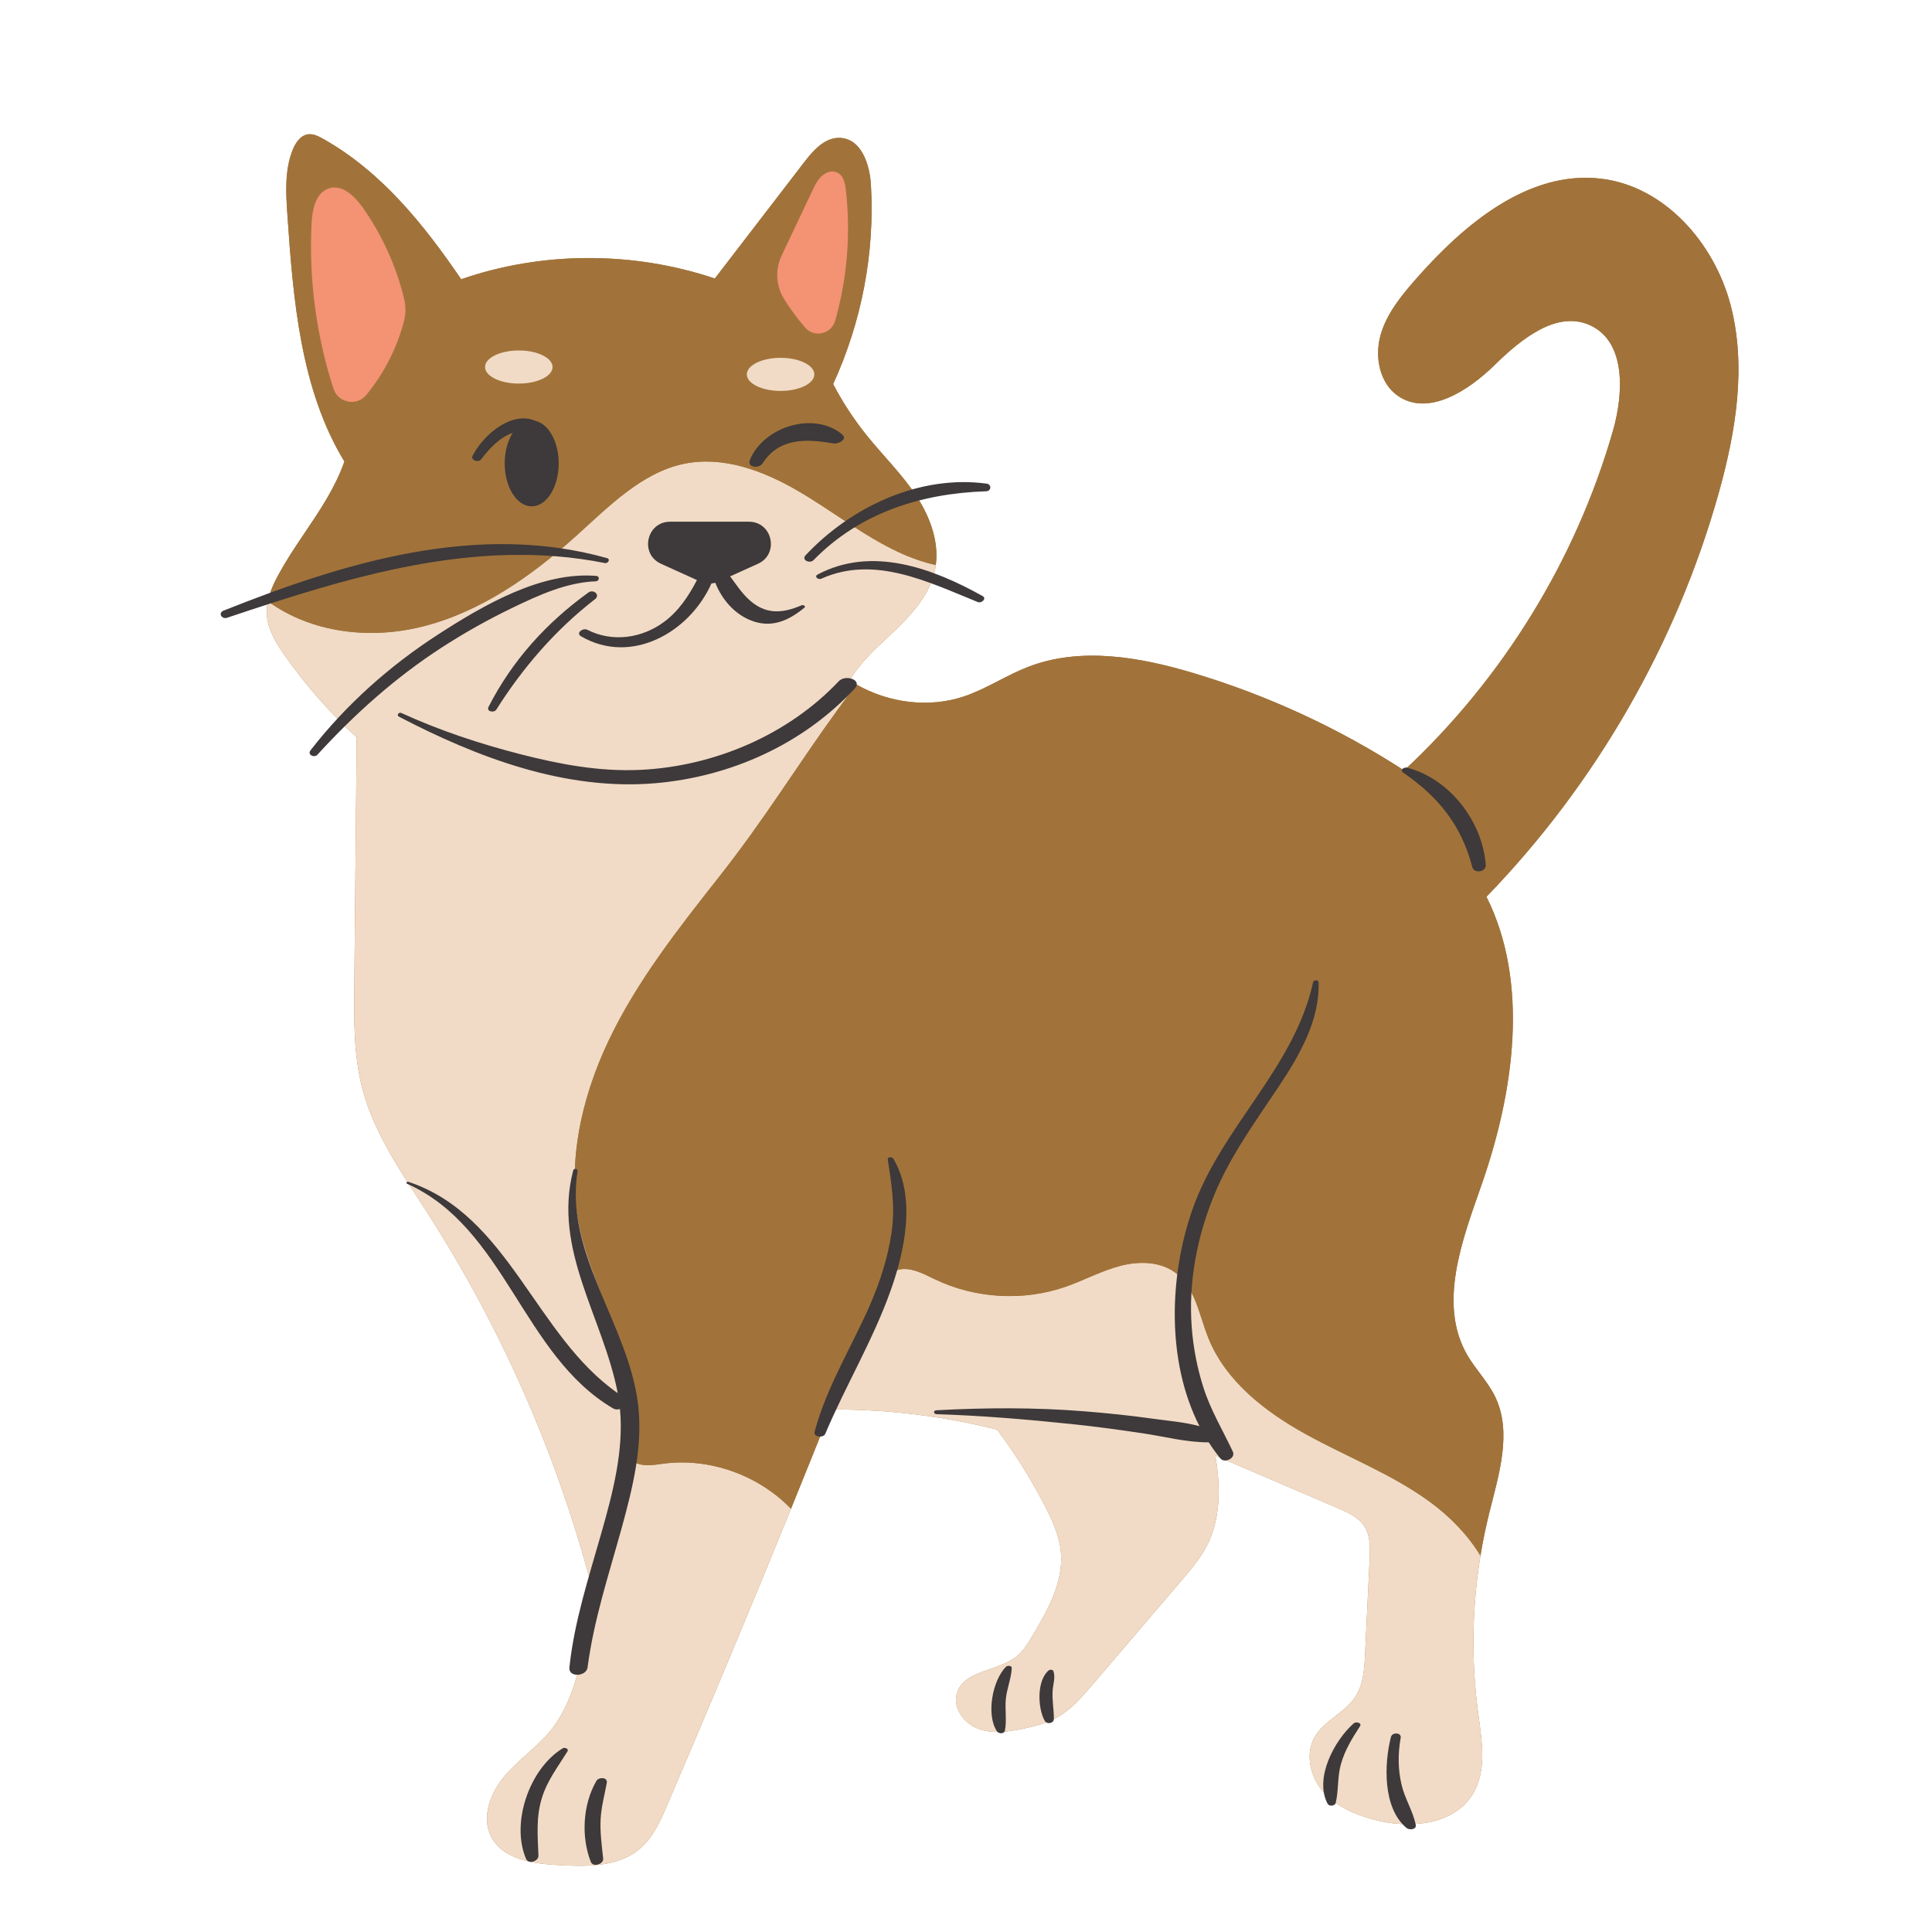
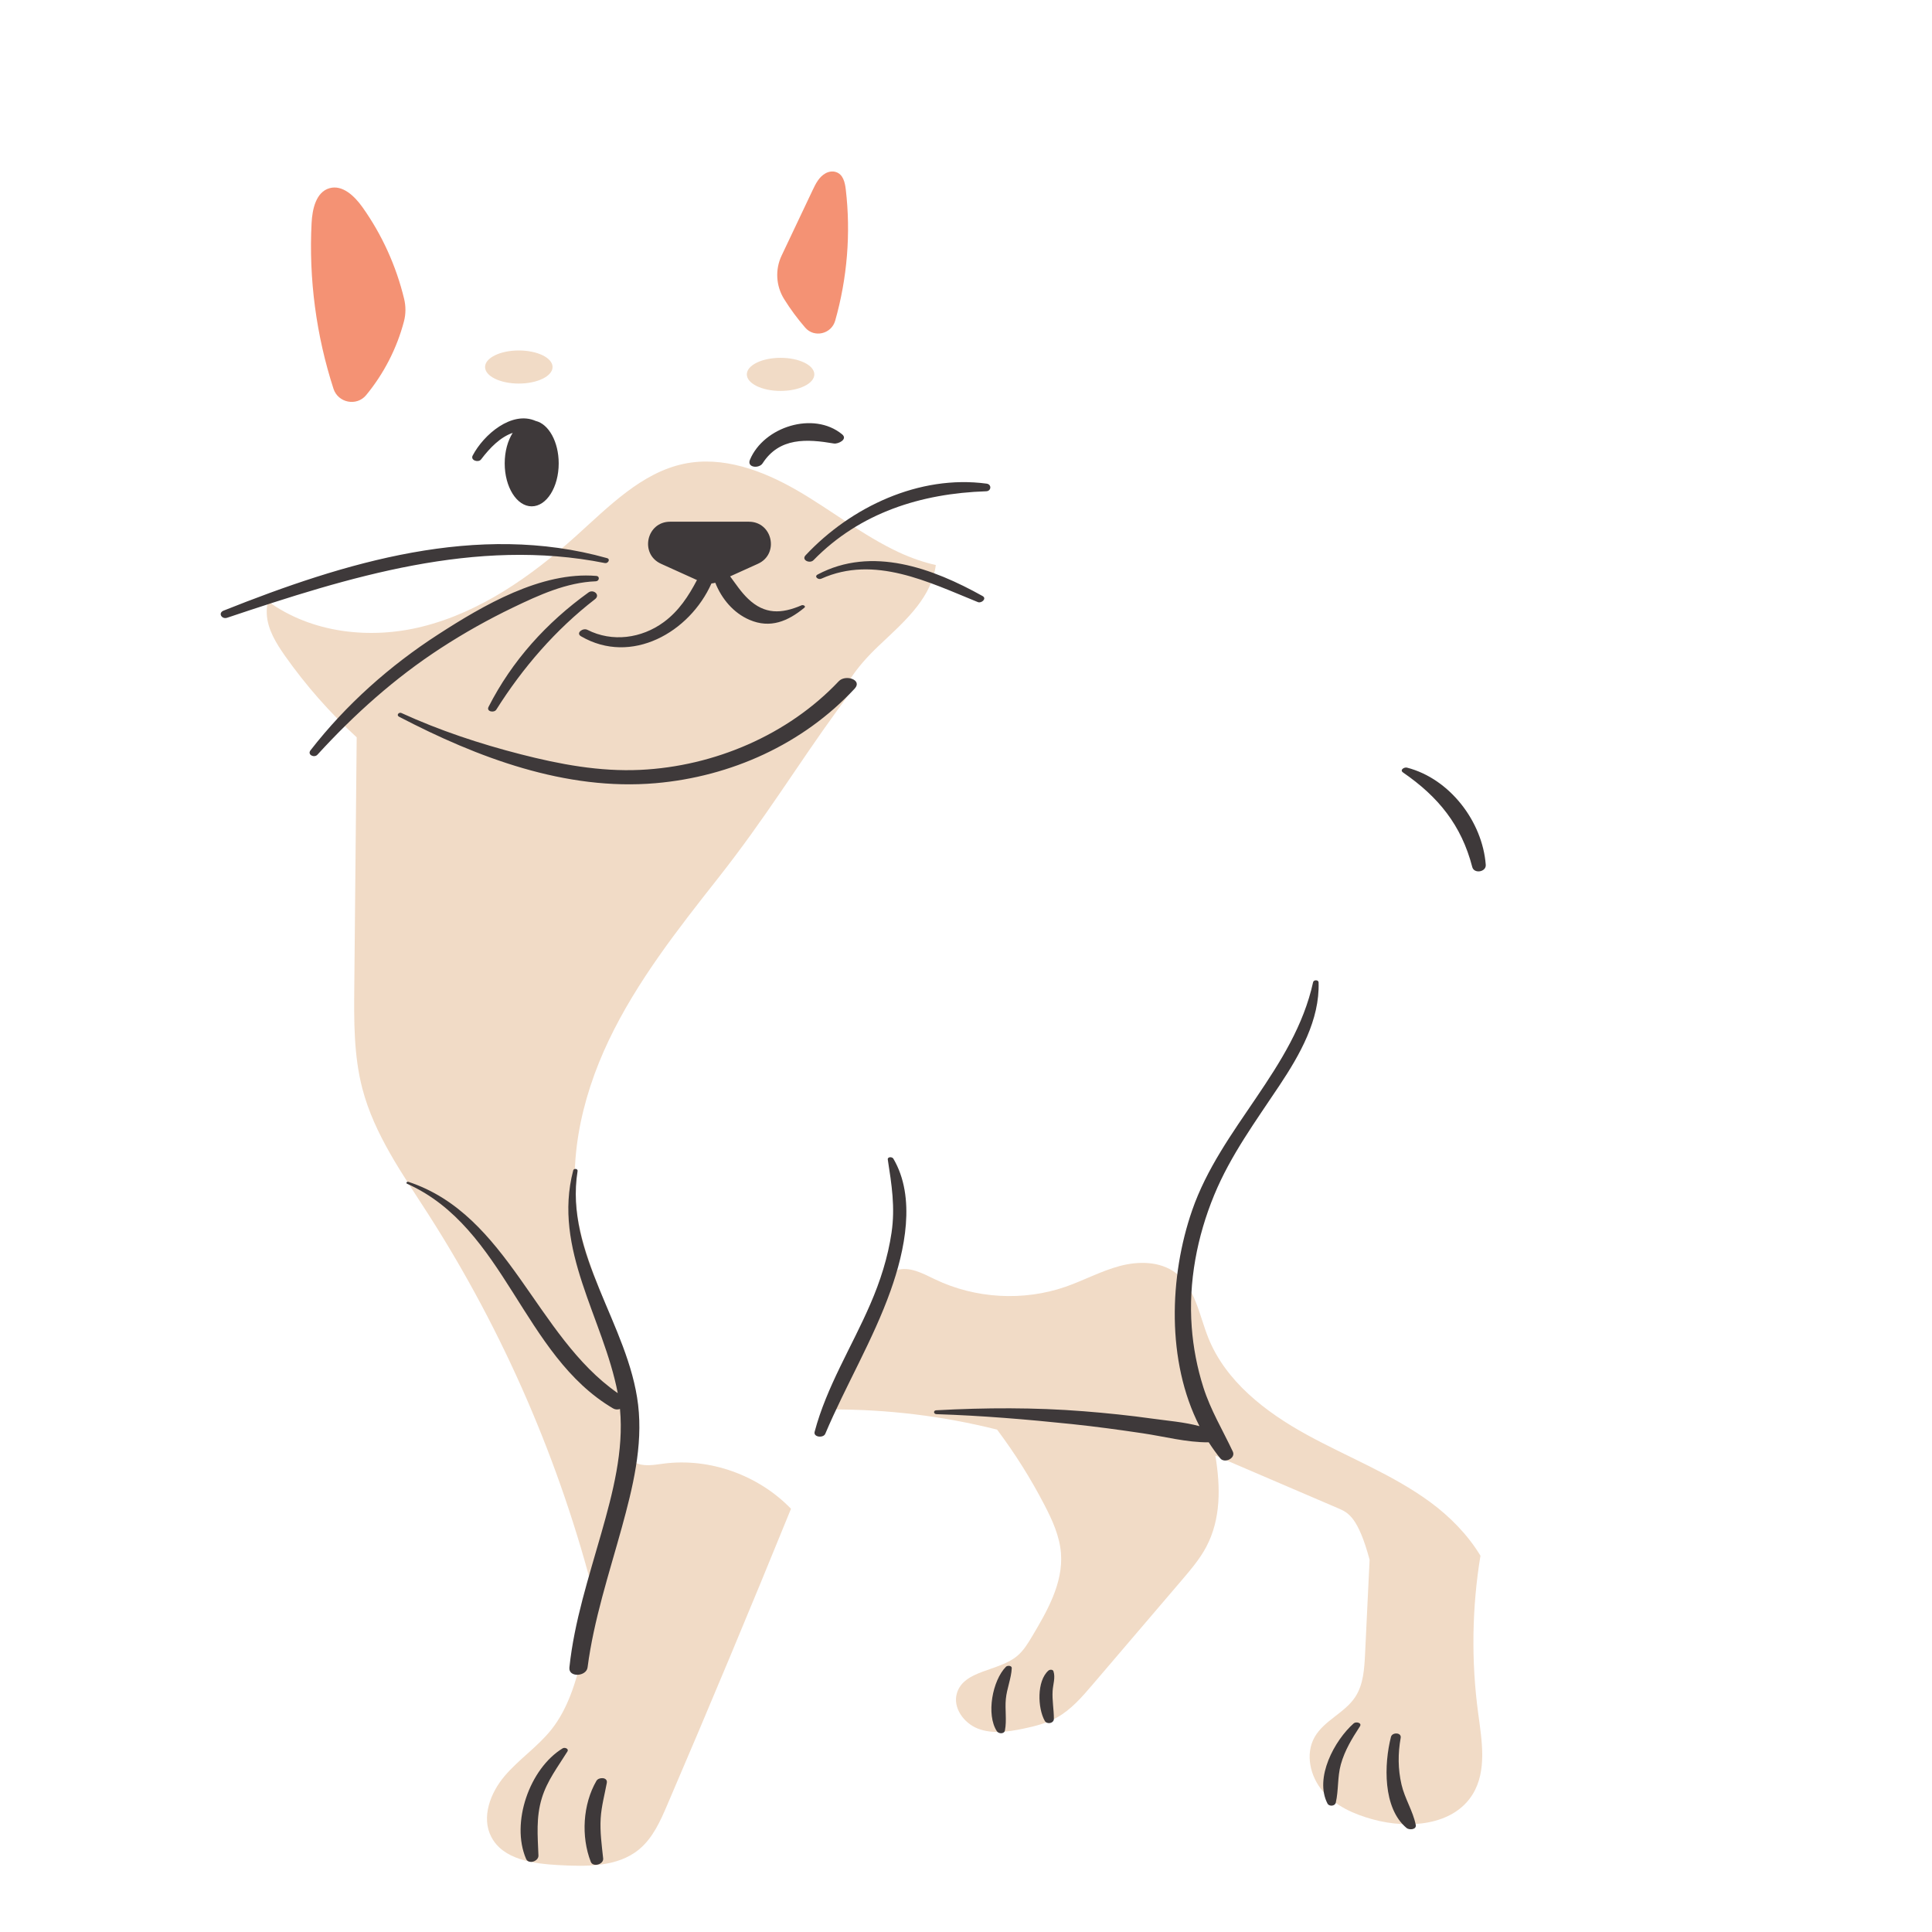
<svg xmlns="http://www.w3.org/2000/svg" width="1080" zoomAndPan="magnify" viewBox="0 0 810 810" height="1080" preserveAspectRatio="xMidYMid meet" version="1.0">
  <defs>
    <clipPath id="415ead781a">
-       <path d="M 111.41 56.262 L 728.73 56.262 L 728.73 782.238 L 111.41 782.238 Z M 111.41 56.262 " clip-rule="nonzero" />
-     </clipPath>
+       </clipPath>
    <clipPath id="465f977999">
-       <path d="M 112 56.262 L 728.73 56.262 L 728.73 653 L 112 653 Z M 112 56.262 " clip-rule="nonzero" />
-     </clipPath>
+       </clipPath>
  </defs>
  <g clip-path="url(#415ead781a)">
-     <path fill="#a1733a" d="M 725.508 127.711 C 718.652 101.828 697.922 78.129 671.34 74.922 C 640.859 71.246 613.863 93.953 593.594 117.027 C 587.426 124.066 581.281 131.586 578.781 140.598 C 576.281 149.633 578.363 160.574 586.035 165.934 C 598.738 174.758 615.609 163.863 626.645 153.023 C 637.684 142.191 652.727 129.902 666.758 136.418 C 681.703 143.359 680.773 164.789 676.234 180.629 C 660.68 234.855 629.977 284.59 588.672 323.012 C 561.336 305.305 531.484 291.504 500.293 282.172 C 477.742 275.422 453 271.098 431.051 279.59 C 421.973 283.094 413.793 288.652 404.594 291.828 C 389.684 296.988 372.707 294.777 359.043 286.969 C 358.074 286.402 357.098 285.812 356.156 285.191 C 359.43 279.914 363.859 275.086 368.32 270.84 C 378.059 261.574 389.238 252.188 391.98 239.023 C 392.137 238.316 392.242 237.602 392.34 236.895 C 393.695 226.832 389.805 216.504 384.191 207.934 C 378.168 198.77 370.223 191.047 363.348 182.496 C 357.977 175.824 353.27 168.617 349.305 161.023 C 361.297 134.844 366.809 105.996 365.141 77.469 C 364.664 68.977 361.16 58.227 352.238 57.812 C 345.926 57.52 341.105 62.891 337.375 67.738 C 324.824 84.086 312.246 100.422 299.695 116.766 C 265.508 105.281 227.441 105.27 193.348 117.078 C 177.48 93.785 159.637 71.723 135.297 58.109 C 133.414 57.059 131.344 56.039 129.211 56.301 C 126.02 56.703 123.902 59.84 122.703 62.832 C 119.289 71.398 119.859 80.973 120.496 90.172 C 122.934 125.785 126 163.262 144.387 193.5 C 142.535 198.777 140.004 203.891 137.195 208.723 C 130.789 219.715 122.809 229.746 116.742 240.938 C 114.828 244.457 113.102 248.191 112.312 252.082 C 111.941 253.828 111.754 255.621 111.848 257.406 C 112.16 263.891 115.789 269.711 119.52 275.023 C 128.27 287.418 138.363 298.883 149.543 309.121 C 149.203 343.945 148.879 378.77 148.539 413.613 C 148.398 427.984 148.289 442.555 151.938 456.461 C 156.969 475.695 168.801 492.289 179.531 509.02 C 211.27 558.531 234.91 613.203 249.391 670.195 C 247.848 678.344 246.074 686.465 244.066 694.527 C 241.383 705.328 238.121 716.332 231.227 725.055 C 225.48 732.309 217.547 737.562 211.559 744.617 C 205.57 751.668 201.695 761.949 205.988 770.145 C 210.91 779.605 223.461 781.355 234.113 781.945 C 245.902 782.59 258.93 782.852 268.008 775.301 C 273.719 770.559 276.852 763.492 279.77 756.672 C 297.461 715.453 314.73 674.086 331.629 632.562 C 337.266 618.699 342.852 604.82 348.395 590.926 C 348.41 590.926 348.438 590.926 348.473 590.926 C 371.883 590.82 395.316 593.676 418.035 599.371 C 425.504 609.332 432.164 619.902 437.887 630.957 C 441.203 637.332 444.258 644.031 444.816 651.195 C 445.773 663.602 439.184 675.215 432.809 685.91 C 430.988 688.969 429.105 692.098 426.355 694.355 C 418.5 700.82 404.148 700.113 401.199 709.852 C 399.344 715.938 404.102 722.48 410.039 724.75 C 415.973 727.02 422.605 726.078 428.828 724.797 C 433.77 723.773 438.734 722.527 443.137 720.07 C 449.09 716.754 453.664 711.438 458.09 706.254 C 470.562 691.648 483.035 677.051 495.523 662.43 C 499.258 658.051 503.035 653.617 505.742 648.512 C 511.883 636.883 511.742 623.516 509.551 610.273 C 526.746 617.633 543.926 625.012 561.121 632.391 C 565.148 634.121 569.395 636.023 571.852 639.664 C 574.598 643.734 574.461 649.016 574.211 653.926 C 573.582 667.172 572.93 680.398 572.301 693.629 C 571.988 699.816 571.586 706.332 568.176 711.488 C 563.773 718.172 555.16 721.289 551.18 728.25 C 547.137 735.34 549.27 744.77 554.578 750.977 C 559.883 757.18 567.727 760.652 575.617 762.797 C 590.445 766.855 609.184 765.438 617.336 752.395 C 623.527 742.484 621.27 729.781 619.727 718.215 C 616.777 696.348 617.117 674.023 620.688 652.242 C 621.672 646.254 622.891 640.293 624.359 634.41 C 628.387 618.207 634.113 600.5 626.801 585.48 C 623.727 579.18 618.617 574.105 615.109 568.023 C 602.844 546.66 612.984 520.074 621.117 496.828 C 634.797 457.789 641.305 412.07 623.203 375.965 C 668.918 328.785 702.754 270.145 720.523 206.902 C 727.758 181.121 732.348 153.598 725.508 127.711 " fill-opacity="1" fill-rule="nonzero" />
-   </g>
-   <path fill="#f1dbc6" d="M 111.848 257.406 C 112.16 263.891 115.789 269.711 119.52 275.023 C 128.27 287.418 138.363 298.883 149.543 309.121 C 149.203 343.945 148.879 378.77 148.539 413.613 C 148.398 427.984 148.289 442.555 151.938 456.461 C 156.969 475.695 168.801 492.289 179.531 509.02 C 211.27 558.531 234.91 613.203 249.391 670.195 C 247.848 678.344 246.074 686.465 244.066 694.527 C 241.383 705.328 238.121 716.332 231.227 725.055 C 225.48 732.309 217.547 737.562 211.559 744.617 C 205.57 751.668 201.695 761.949 205.988 770.145 C 210.91 779.605 223.461 781.355 234.113 781.945 C 245.902 782.59 258.93 782.852 268.008 775.301 C 273.719 770.559 276.852 763.492 279.77 756.672 C 297.461 715.453 314.73 674.086 331.629 632.562 C 318.031 618.469 297.613 611.09 278.16 613.637 C 274.07 614.18 269.625 615.055 266.031 613.035 C 259.039 609.125 261 598.859 262.066 590.926 C 265.52 565.199 249.066 541.395 243.312 516.078 C 237.23 489.328 243.418 460.969 255.211 436.207 C 267.004 411.449 284.121 389.672 301.102 368.117 C 321.074 342.773 333.852 321.453 351.172 297.59 C 353.672 294.113 356.301 290.582 359.043 286.969 C 358.074 286.402 357.098 285.812 356.156 285.191 C 359.43 279.914 363.859 275.086 368.32 270.84 C 378.059 261.574 389.238 252.188 391.98 239.023 C 392.137 238.316 392.242 237.602 392.34 236.895 C 387.059 235.707 381.859 233.871 376.965 231.602 C 361.855 224.59 348.562 213.895 334.086 205.539 C 319.605 197.176 302.922 191.066 286.73 194.457 C 268.996 198.16 255.227 212.363 241.457 224.762 C 222.566 241.758 201.203 256.672 177.047 262.703 C 155.164 268.184 130.652 265.434 112.312 252.082 C 111.941 253.828 111.754 255.621 111.848 257.406 Z M 375.789 532.594 C 381.195 530.727 386.871 533.91 392.027 536.375 C 408.93 544.48 429.043 545.621 446.762 539.477 C 454.418 536.812 461.641 532.859 469.484 530.773 C 477.324 528.691 486.34 528.754 492.832 533.613 C 501.125 539.789 502.73 551.273 506.574 560.871 C 513.891 579.168 530.594 592.027 547.863 601.504 C 565.137 611 583.812 618.129 599.691 629.816 C 607.918 635.863 615.422 643.52 620.688 652.242 C 617.117 674.023 616.777 696.348 619.727 718.215 C 621.27 729.781 623.527 742.484 617.336 752.395 C 609.184 765.438 590.445 766.855 575.617 762.797 C 567.727 760.652 559.883 757.18 554.578 750.977 C 549.27 744.77 547.137 735.34 551.18 728.25 C 555.16 721.289 563.773 718.172 568.176 711.488 C 571.586 706.332 571.988 699.816 572.301 693.629 C 572.93 680.398 573.582 667.172 574.211 653.926 C 574.461 649.016 574.598 643.734 571.852 639.664 C 569.395 636.023 565.148 634.121 561.121 632.391 C 543.926 625.012 526.746 617.633 509.551 610.273 C 511.742 623.516 511.883 636.883 505.742 648.512 C 503.035 653.617 499.258 658.051 495.523 662.43 C 483.035 677.051 470.562 691.648 458.09 706.254 C 453.664 711.438 449.09 716.754 443.137 720.07 C 438.734 722.527 433.77 723.773 428.828 724.797 C 422.605 726.078 415.965 727.02 410.039 724.75 C 404.102 722.48 399.344 715.938 401.199 709.852 C 404.148 700.113 418.5 700.82 426.355 694.355 C 429.105 692.098 430.988 688.969 432.809 685.91 C 439.184 675.215 445.773 663.602 444.816 651.195 C 444.258 644.031 441.203 637.332 437.887 630.957 C 432.164 619.902 425.504 609.332 418.035 599.371 C 395.316 593.676 371.883 590.82 348.473 590.926 C 348.562 590.652 348.645 590.371 348.734 590.109 C 353.531 574.258 359.414 558.746 366.344 543.691 C 368.43 539.137 371.066 534.23 375.789 532.594 " fill-opacity="1" fill-rule="nonzero" />
+     </g>
+   <path fill="#f1dbc6" d="M 111.848 257.406 C 112.16 263.891 115.789 269.711 119.52 275.023 C 128.27 287.418 138.363 298.883 149.543 309.121 C 149.203 343.945 148.879 378.77 148.539 413.613 C 148.398 427.984 148.289 442.555 151.938 456.461 C 156.969 475.695 168.801 492.289 179.531 509.02 C 211.27 558.531 234.91 613.203 249.391 670.195 C 247.848 678.344 246.074 686.465 244.066 694.527 C 241.383 705.328 238.121 716.332 231.227 725.055 C 225.48 732.309 217.547 737.562 211.559 744.617 C 205.57 751.668 201.695 761.949 205.988 770.145 C 210.91 779.605 223.461 781.355 234.113 781.945 C 245.902 782.59 258.93 782.852 268.008 775.301 C 273.719 770.559 276.852 763.492 279.77 756.672 C 297.461 715.453 314.73 674.086 331.629 632.562 C 318.031 618.469 297.613 611.09 278.16 613.637 C 274.07 614.18 269.625 615.055 266.031 613.035 C 259.039 609.125 261 598.859 262.066 590.926 C 265.52 565.199 249.066 541.395 243.312 516.078 C 237.23 489.328 243.418 460.969 255.211 436.207 C 267.004 411.449 284.121 389.672 301.102 368.117 C 321.074 342.773 333.852 321.453 351.172 297.59 C 353.672 294.113 356.301 290.582 359.043 286.969 C 358.074 286.402 357.098 285.812 356.156 285.191 C 359.43 279.914 363.859 275.086 368.32 270.84 C 378.059 261.574 389.238 252.188 391.98 239.023 C 392.137 238.316 392.242 237.602 392.34 236.895 C 387.059 235.707 381.859 233.871 376.965 231.602 C 361.855 224.59 348.562 213.895 334.086 205.539 C 319.605 197.176 302.922 191.066 286.73 194.457 C 268.996 198.16 255.227 212.363 241.457 224.762 C 222.566 241.758 201.203 256.672 177.047 262.703 C 155.164 268.184 130.652 265.434 112.312 252.082 C 111.941 253.828 111.754 255.621 111.848 257.406 Z M 375.789 532.594 C 381.195 530.727 386.871 533.91 392.027 536.375 C 408.93 544.48 429.043 545.621 446.762 539.477 C 454.418 536.812 461.641 532.859 469.484 530.773 C 477.324 528.691 486.34 528.754 492.832 533.613 C 501.125 539.789 502.73 551.273 506.574 560.871 C 513.891 579.168 530.594 592.027 547.863 601.504 C 565.137 611 583.812 618.129 599.691 629.816 C 607.918 635.863 615.422 643.52 620.688 652.242 C 617.117 674.023 616.777 696.348 619.727 718.215 C 621.27 729.781 623.527 742.484 617.336 752.395 C 609.184 765.438 590.445 766.855 575.617 762.797 C 567.727 760.652 559.883 757.18 554.578 750.977 C 549.27 744.77 547.137 735.34 551.18 728.25 C 555.16 721.289 563.773 718.172 568.176 711.488 C 571.586 706.332 571.988 699.816 572.301 693.629 C 572.93 680.398 573.582 667.172 574.211 653.926 C 569.395 636.023 565.148 634.121 561.121 632.391 C 543.926 625.012 526.746 617.633 509.551 610.273 C 511.742 623.516 511.883 636.883 505.742 648.512 C 503.035 653.617 499.258 658.051 495.523 662.43 C 483.035 677.051 470.562 691.648 458.09 706.254 C 453.664 711.438 449.09 716.754 443.137 720.07 C 438.734 722.527 433.77 723.773 428.828 724.797 C 422.605 726.078 415.965 727.02 410.039 724.75 C 404.102 722.48 399.344 715.938 401.199 709.852 C 404.148 700.113 418.5 700.82 426.355 694.355 C 429.105 692.098 430.988 688.969 432.809 685.91 C 439.184 675.215 445.773 663.602 444.816 651.195 C 444.258 644.031 441.203 637.332 437.887 630.957 C 432.164 619.902 425.504 609.332 418.035 599.371 C 395.316 593.676 371.883 590.82 348.473 590.926 C 348.562 590.652 348.645 590.371 348.734 590.109 C 353.531 574.258 359.414 558.746 366.344 543.691 C 368.43 539.137 371.066 534.23 375.789 532.594 " fill-opacity="1" fill-rule="nonzero" />
  <g clip-path="url(#465f977999)">
-     <path fill="#a1733a" d="M 348.473 590.926 C 348.562 590.652 348.645 590.371 348.734 590.109 C 353.531 574.258 359.414 558.746 366.344 543.691 C 368.43 539.137 371.066 534.23 375.789 532.594 C 381.195 530.727 386.871 533.91 392.027 536.375 C 408.93 544.48 429.043 545.621 446.762 539.477 C 454.418 536.812 461.641 532.859 469.484 530.773 C 477.324 528.691 486.34 528.754 492.832 533.613 C 501.125 539.789 502.73 551.273 506.574 560.871 C 513.891 579.168 530.594 592.027 547.863 601.504 C 565.137 611 583.812 618.129 599.691 629.816 C 607.918 635.863 615.422 643.52 620.688 652.242 C 621.672 646.254 622.891 640.293 624.359 634.41 C 628.387 618.207 634.113 600.5 626.801 585.48 C 623.727 579.18 618.617 574.105 615.109 568.023 C 602.844 546.66 612.984 520.074 621.117 496.828 C 634.797 457.789 641.305 412.07 623.203 375.965 C 668.918 328.785 702.754 270.145 720.523 206.902 C 727.758 181.121 732.34 153.598 725.508 127.711 C 718.652 101.828 697.922 78.129 671.34 74.922 C 640.859 71.246 613.863 93.953 593.594 117.027 C 587.426 124.066 581.281 131.586 578.781 140.598 C 576.281 149.633 578.363 160.574 586.035 165.934 C 598.738 174.758 615.609 163.863 626.645 153.023 C 637.684 142.191 652.727 129.902 666.758 136.418 C 681.703 143.367 680.773 164.789 676.234 180.629 C 660.68 234.855 629.977 284.59 588.672 323.012 C 561.336 305.309 531.484 291.504 500.293 282.172 C 477.742 275.422 453 271.098 431.051 279.59 C 421.973 283.094 413.793 288.652 404.594 291.828 C 389.684 296.988 372.707 294.777 359.043 286.969 C 356.301 290.582 353.672 294.113 351.172 297.59 C 333.852 321.453 321.074 342.773 301.102 368.117 C 284.121 389.672 267.004 411.449 255.211 436.207 C 243.418 460.969 237.23 489.328 243.312 516.078 C 249.066 541.395 265.52 565.199 262.066 590.926 C 261 598.859 259.039 609.125 266.031 613.035 C 269.625 615.055 274.07 614.18 278.16 613.637 C 297.613 611.09 318.031 618.469 331.629 632.562 C 337.266 618.699 342.852 604.82 348.395 590.926 C 348.41 590.926 348.438 590.926 348.473 590.926 Z M 384.191 207.934 C 389.805 216.504 393.695 226.832 392.34 236.895 C 387.059 235.707 381.859 233.871 376.965 231.602 C 361.855 224.59 348.562 213.895 334.086 205.539 C 319.605 197.176 302.922 191.066 286.73 194.457 C 268.996 198.16 255.227 212.363 241.457 224.762 C 222.566 241.758 201.203 256.672 177.047 262.703 C 155.164 268.184 130.652 265.434 112.312 252.082 C 113.102 248.191 114.828 244.457 116.742 240.938 C 122.809 229.746 130.789 219.715 137.195 208.723 C 140.004 203.891 142.535 198.777 144.387 193.5 C 126 163.262 122.934 125.785 120.496 90.172 C 119.859 80.973 119.289 71.398 122.703 62.832 C 123.902 59.84 126.02 56.703 129.211 56.301 C 131.344 56.039 133.414 57.059 135.297 58.109 C 159.637 71.723 177.48 93.785 193.348 117.078 C 227.441 105.27 265.508 105.281 299.695 116.766 C 312.246 100.422 324.824 84.086 337.375 67.738 C 341.105 62.891 345.926 57.52 352.238 57.812 C 361.16 58.234 364.664 68.977 365.141 77.469 C 366.809 105.996 361.297 134.844 349.305 161.023 C 353.27 168.617 357.977 175.824 363.348 182.496 C 370.223 191.047 378.168 198.77 384.191 207.934 " fill-opacity="1" fill-rule="nonzero" />
-   </g>
+     </g>
  <path fill="#f49274" d="M 138.105 78.918 C 132.5 80.535 130.941 87.637 130.637 93.457 C 129.422 116.93 132.57 140.617 139.816 162.984 C 141.734 168.918 149.539 170.465 153.508 165.66 C 160.941 156.648 166.402 146.016 169.363 134.727 C 170.18 131.633 170.176 128.371 169.422 125.258 C 166.094 111.484 160.137 98.352 151.918 86.801 C 148.629 82.191 143.555 77.324 138.105 78.918 Z M 354.598 79.441 C 356.758 97.832 355.215 116.641 350.152 134.457 C 348.57 140.031 341.41 141.754 337.602 137.379 C 334.34 133.621 331.375 129.605 328.742 125.383 C 325.316 119.879 324.914 113.023 327.691 107.168 C 332.031 98.02 336.371 88.855 340.707 79.703 C 342 77 343.367 74.184 346.102 72.664 C 347.395 71.941 348.949 71.672 350.367 72.098 C 353.508 73.039 354.246 76.465 354.598 79.441 " fill-opacity="1" fill-rule="nonzero" />
  <path fill="#f1dbc6" d="M 327.262 150.02 C 319.449 150.02 313.113 153.129 313.113 156.961 C 313.113 160.789 319.449 163.898 327.262 163.898 C 335.078 163.898 341.41 160.789 341.41 156.961 C 341.41 153.129 335.078 150.02 327.262 150.02 Z M 231.664 153.871 C 231.664 157.703 225.328 160.812 217.512 160.812 C 209.699 160.812 203.363 157.703 203.363 153.871 C 203.363 150.043 209.699 146.934 217.512 146.934 C 225.328 146.934 231.664 150.043 231.664 153.871 " fill-opacity="1" fill-rule="nonzero" />
  <path fill="#3e393a" d="M 319.73 194.242 C 326.77 183.312 338.328 184.004 349.605 185.938 C 351.398 186.246 355.598 184.168 353.039 182.07 C 341.059 172.258 320.172 178.945 314.418 192.766 C 313.039 196.09 318.238 196.562 319.73 194.242 Z M 246.738 248.383 C 229.098 261.094 214.723 276.941 204.82 296.367 C 203.824 298.324 207.133 299.016 208.094 297.496 C 219.176 279.906 232.973 263.953 249.453 251.219 C 251.816 249.398 248.785 246.902 246.738 248.383 Z M 215.059 254.719 C 225.973 249.473 237.516 244.176 249.793 243.711 C 251.27 243.652 251.609 241.594 249.984 241.457 C 226.914 239.52 202.473 253.867 183.719 265.984 C 163.387 279.113 145.051 295.438 130.188 314.566 C 128.723 316.449 131.758 317.875 133.09 316.41 C 148.516 299.516 165.594 284.211 184.809 271.727 C 194.516 265.414 204.621 259.738 215.059 254.719 Z M 253.621 236.07 C 254.898 236.324 256.055 234.438 254.512 234 C 200.109 218.699 144.488 235.797 93.766 255.996 C 91.289 256.98 92.949 259.754 95.219 258.996 C 146.164 241.93 199.426 225.23 253.621 236.07 Z M 342.809 240.863 C 341.203 241.715 343.027 243.211 344.328 242.625 C 366.594 232.605 389.262 244.035 409.984 252.434 C 411.492 253.047 413.84 250.945 411.957 249.898 C 391.121 238.266 365.578 228.77 342.809 240.863 Z M 337.742 232.809 C 335.875 234.801 339.52 236.438 341.066 234.852 C 360.508 214.941 386.18 206.871 413.465 205.969 C 415.645 205.898 415.84 203.062 413.629 202.766 C 385.449 198.973 356.766 212.504 337.742 232.809 Z M 201.691 192.609 C 205.488 187.633 209.766 183.277 214.949 181.484 C 212.879 184.754 211.598 189.273 211.598 194.277 C 211.598 204.219 216.66 212.285 222.918 212.285 C 229.168 212.285 234.238 204.219 234.238 194.277 C 234.238 185.223 230.035 177.758 224.574 176.477 C 214.57 172.082 202.773 182.199 198.176 190.984 C 197.113 193.004 200.555 194.09 201.691 192.609 Z M 278.297 260.816 C 268.984 267.668 256.672 269.359 246.254 264.051 C 244.398 263.105 241.266 265.41 243.594 266.766 C 264.73 279.066 289.168 265.074 298.27 244.617 C 298.82 244.566 299.359 244.465 299.887 244.324 C 302.562 251.055 307.504 256.988 314.242 259.875 C 322.965 263.617 330.352 260.453 337.203 254.816 C 338.051 254.125 336.734 253.492 336.086 253.766 C 327.609 257.402 320.582 257.68 313.613 251.02 C 310.715 248.254 308.508 244.867 306.113 241.645 L 317.77 236.371 C 326.82 232.277 323.898 218.73 313.965 218.73 L 280.945 218.73 C 271.008 218.73 268.09 232.277 277.141 236.371 L 292.207 243.188 C 288.68 249.902 284.602 256.176 278.297 260.816 Z M 441.672 700.691 C 441.402 699.844 440.098 699.93 439.562 700.402 C 434.629 704.746 435.016 716.133 438.02 721.477 C 438.922 723.082 441.848 722.551 441.848 720.617 C 441.844 716.691 441.074 712.863 441.316 708.922 C 441.488 706.141 442.543 703.375 441.672 700.691 Z M 421.762 698.789 C 416.09 704.512 413.379 718.855 417.949 725.832 C 418.676 726.934 421.02 727.086 421.324 725.488 C 422.16 721.184 421.27 716.68 421.707 712.285 C 422.129 707.91 423.969 703.727 424.188 699.387 C 424.246 698.234 422.352 698.195 421.762 698.789 Z M 587.594 748.215 C 586.078 741.68 586.062 735.191 587.242 728.594 C 587.652 726.293 583.691 726.172 583.172 728.191 C 580.254 739.586 579.684 758.082 589.727 766.41 C 590.809 767.309 593.973 767.152 593.555 765.07 C 592.375 759.234 588.961 754.094 587.594 748.215 Z M 567.57 722.508 C 559.492 729.645 550.98 745.395 556.555 756.148 C 557.23 757.457 559.688 757.289 560.031 755.785 C 561.25 750.504 560.68 745.039 562.152 739.742 C 563.805 733.812 566.832 728.895 570.145 723.797 C 571.137 722.27 568.5 721.699 567.57 722.508 Z M 250.059 746.621 C 244.328 756.488 243.57 770.016 247.688 780.578 C 248.613 782.953 253.145 781.66 252.879 779.164 C 252.277 773.551 251.488 767.945 251.84 762.281 C 252.16 757.227 253.496 752.418 254.41 747.473 C 254.859 745.031 251.02 744.969 250.059 746.621 Z M 235.906 732.996 C 222.027 741.453 214.059 764.238 220.559 779.336 C 221.605 781.77 225.844 780.371 225.746 777.922 C 225.426 769.648 224.691 761.992 227.16 753.898 C 229.422 746.477 233.879 740.805 237.879 734.336 C 238.617 733.145 236.762 732.477 235.906 732.996 Z M 372.211 486.164 C 373.824 496.613 375.355 506.117 373.789 516.762 C 372.258 527.184 369.047 537.164 364.867 546.812 C 357.145 564.648 346.555 581.371 341.543 600.266 C 340.918 602.605 345.207 603 346 601.125 C 354.539 580.922 366.016 561.812 373.375 541.145 C 379.324 524.453 384.16 502.066 374.527 485.75 C 374.051 484.938 372.02 484.91 372.211 486.164 Z M 242.152 490.969 C 242.32 489.938 240.57 489.738 240.328 490.668 C 231.641 523.848 252.957 552.602 258.996 584.082 C 224.473 560.09 213.328 509.406 171.223 495.488 C 170.664 495.309 169.98 495.98 170.68 496.293 C 211.945 514.785 219.004 568.109 257.047 590.488 C 257.961 591.027 258.996 591.035 259.93 590.727 C 261.574 608.207 256.895 625.949 252.148 642.645 C 246.852 661.301 240.766 679.738 238.723 699.109 C 238.273 703.402 245.836 702.961 246.34 699.07 C 248.965 679.004 255.328 659.887 260.684 640.457 C 265.258 623.832 269.59 606.312 267.531 588.965 C 263.559 555.445 236.59 525.707 242.152 490.969 Z M 358.301 288.738 C 361.766 285.023 354.477 282.629 351.66 285.605 C 330.32 308.191 299.406 321.281 268.52 322.77 C 251.414 323.586 234.719 320.449 218.234 316.219 C 201.066 311.809 184.426 306.305 168.293 298.934 C 167.215 298.441 166.062 299.844 167.301 300.488 C 200.148 317.617 237.152 331.617 274.824 328.359 C 306.41 325.625 336.602 312.047 358.301 288.738 Z M 589.898 321.836 C 588.727 321.531 586.691 322.801 588.246 323.875 C 602.984 334.039 612.699 345.898 617.254 363.512 C 618.02 366.457 623.137 365.605 622.91 362.57 C 621.547 344.461 607.828 326.465 589.898 321.836 Z M 552.824 411.848 C 553.34 427.586 544.945 442.23 536.52 454.93 C 526.555 469.949 515.973 484.254 509.055 501.031 C 501.875 518.441 498.227 537.5 499.633 556.352 C 500.27 564.926 501.902 573.418 504.504 581.613 C 507.566 591.25 512.598 599.512 516.863 608.578 C 518.184 611.383 513.402 613.617 511.641 611.457 C 509.883 609.297 508.27 607.027 506.773 604.703 C 497.523 604.777 488.195 602.258 479.098 600.914 C 469.246 599.449 459.379 598.102 449.473 597.062 C 430.574 595.09 411.605 593.5 392.613 592.895 C 391.359 592.855 391.215 591.336 392.516 591.266 C 413.16 590.145 433.77 590.047 454.387 591.68 C 464.008 592.441 473.602 593.434 483.16 594.773 C 489.539 595.668 496.469 596.191 502.883 597.926 C 489 570.68 490.207 535.152 499.805 507.445 C 511.859 472.645 542.566 448.09 550.531 411.758 C 550.754 410.734 552.789 410.73 552.824 411.848 " fill-opacity="1" fill-rule="nonzero" />
</svg>